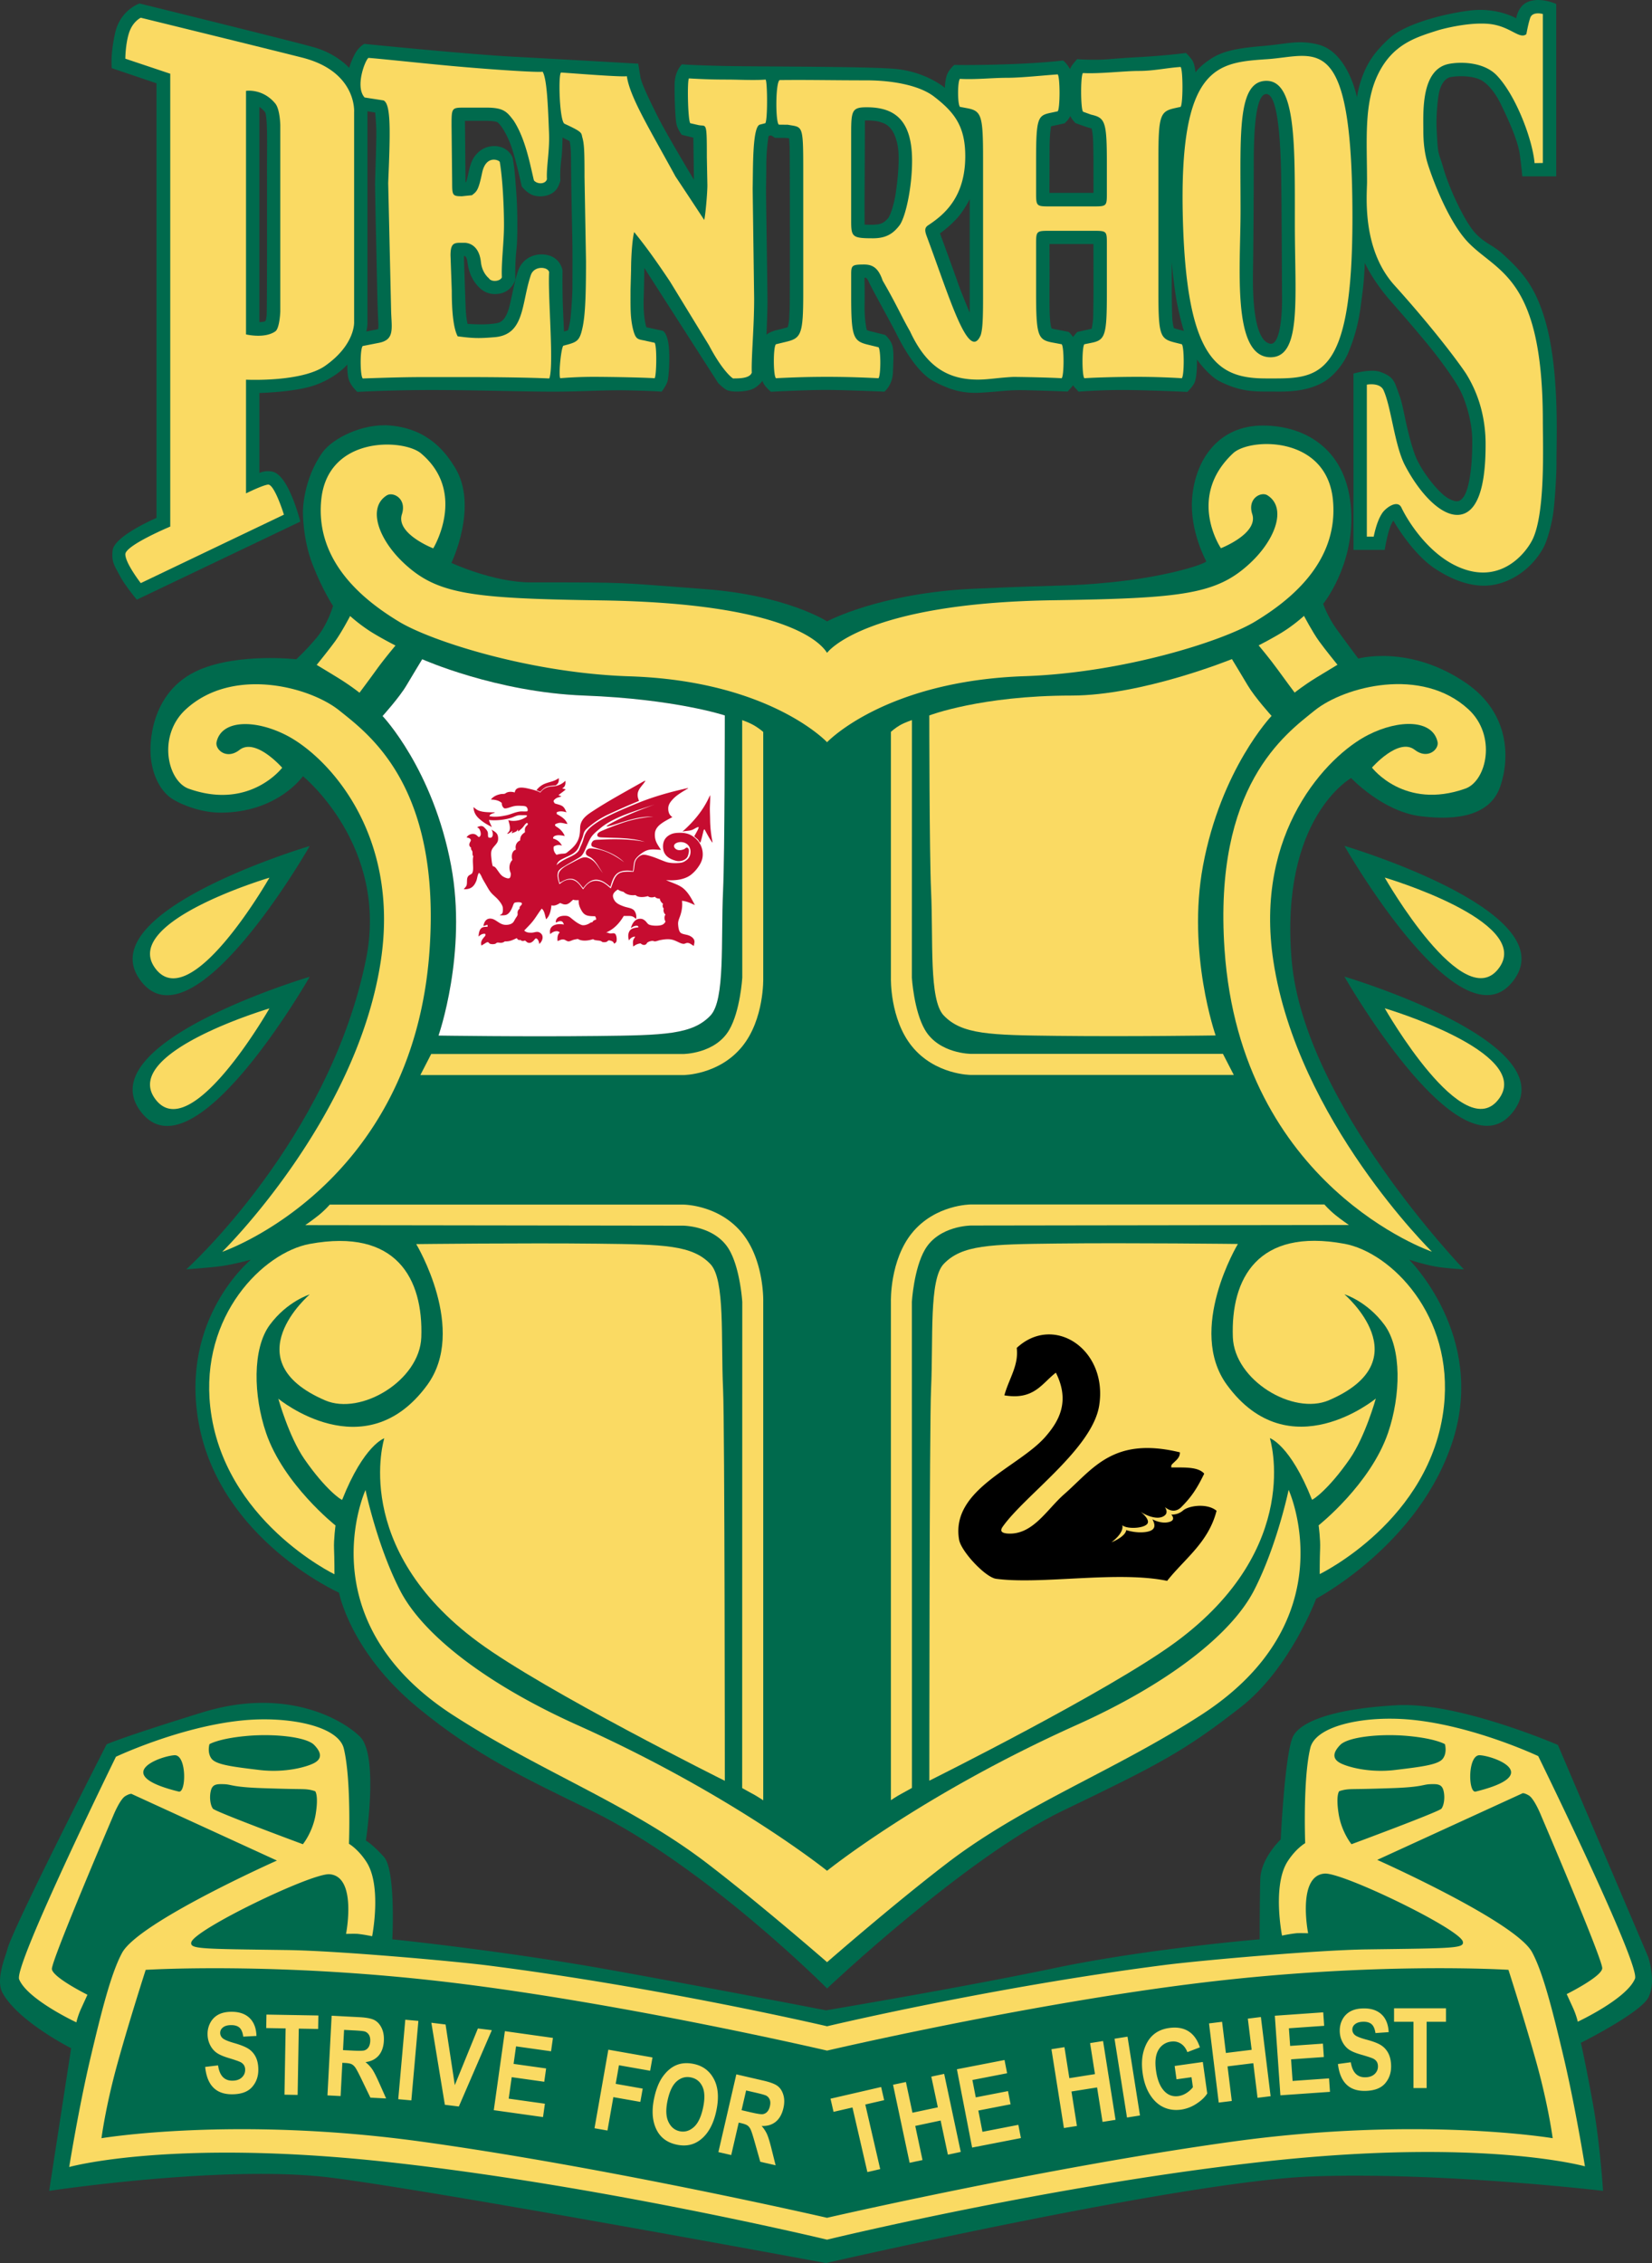
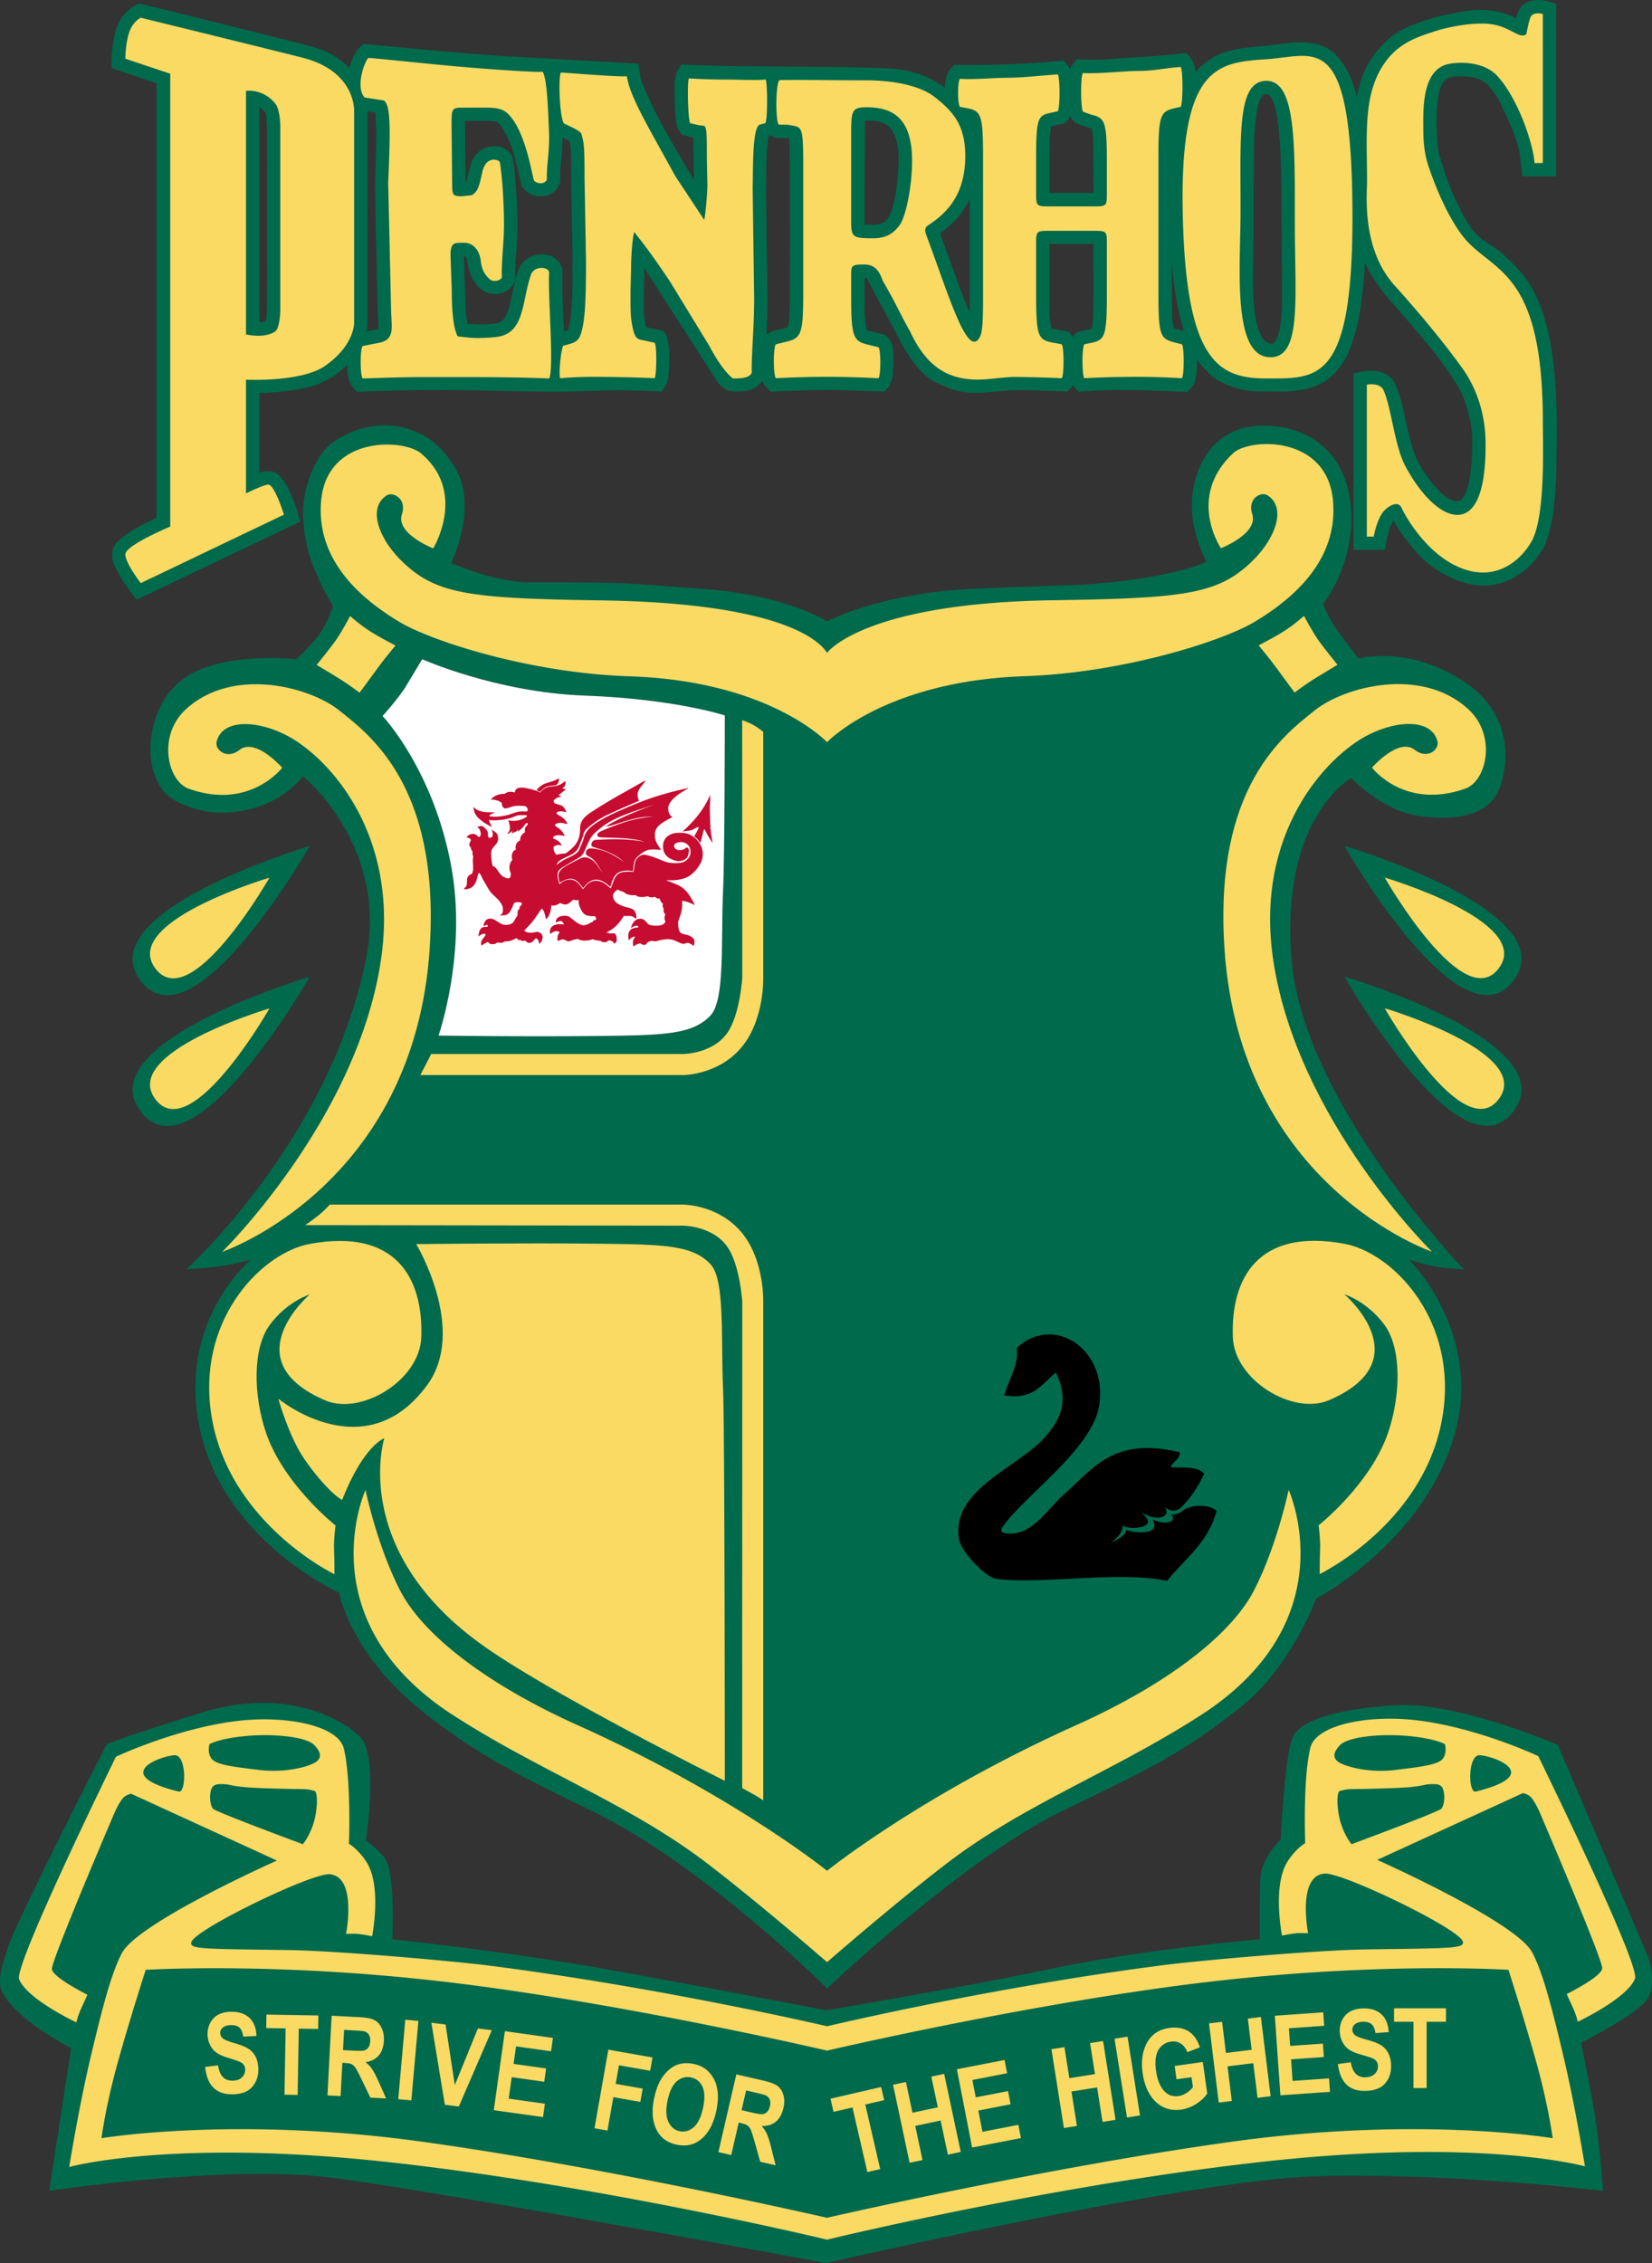
<svg xmlns="http://www.w3.org/2000/svg" viewBox="0 0 174.756 239.283">
  <rect x="0" y="0" width="174.756" height="239.283" fill="#333333" stroke="none" />
  <g fill="#006A4D">
    <path d="M174.363 206.94l-9.561-22.44s-10.488-4.54-16.978-4.2c-6.49.34-10.117 1.635-11.007 3.235-.892 1.602-1.336 10.955-1.336 10.955s-2.101 1.983-2.164 4.198c-.064 2.217-.064 6.365-.064 6.365s-11.812.974-21.75 3.052c-9.936 2.079-24.125 4.455-24.125 4.455s-11.41-2.217-22.78-4.264c-11.367-2.046-23.096-3.243-23.096-3.243s.382-7.319-.891-8.718c-1.273-1.4-1.908-1.72-1.908-1.72s1.4-9.034-.637-11.006c-2.036-1.971-8.017-5.218-16.67-2.546-8.654 2.673-10.117 3.373-10.117 3.373S1.216 204.103.762 206.163c-.112.509-1.254 3.116-.514 4.512 1.605 3.028 7.277 5.892 7.277 5.892l-2.323 15.081s18.559-2.8 29.768-1.4c11.208 1.4 52.408 9.035 52.408 9.035s37.773-8.675 51.475-9.162c13.7-.488 30.723 1.527 30.723 1.527s-.31-5.005-1.073-9.225c-.763-4.22-1.271-6.427-1.271-6.427s6.246-3.127 7.131-4.777c.884-1.65 0-4.279 0-4.279zM16.556 8.807V54.76s-4.453 1.9-4.637 3.42c-.151 1.25.207 1.65.786 2.75.511.97 1.768 2.476 1.768 2.476l17.292-8.253S30.6 50.41 28.922 49.9c-.772-.236-1.484.107-1.484.107v-8.454s3.357-.08 5.441-.69c2.554-.749 3.864-2.32 3.864-2.32s-.04 1.119.197 1.716c.249.628.864 1.178.864 1.178s4.012-.222 8.724-.196c4.714.026 8.856.17 12.026.17s5.332-.196 8.096-.13c2.764.065 3.34.13 3.34.13s.44-.55.614-1.074c.173-.524.28-2.82.111-3.97-.174-1.191-.594-1.388-.594-1.388l-1.742-.377s-.354-.972-.288-3.016c.065-2.044.065-3.261.065-3.261l7.821 12.183s.613.622.974.76c.585.222 1.921.156 2.59-.106.668-.262 1.117-.898 1.117-.898s.052.242.294.546c.272.345.597.611.597.611s4.004-.206 5.995-.193c1.991.013 6.013.183 6.013.183s.863-.684.904-2.06c.037-1.284.145-2.472-.17-3.088-.315-.616-.669-.852-.669-.852s-1.088-.279-1.384-.346c-.311-.07-.542-.164-.542-.164s-.261-.983-.235-2.62c.025-1.638-.013-2.895-.013-2.895s.197-.197.471.445c.275.642 2.267 4.179 3.001 5.646.733 1.467 2.214 3.995 3.89 4.86 1.676.865 2.977 1.297 4.992 1.18 2.013-.119 2.764-.276 4.244-.263 1.48.013 4.898.144 4.898.144s.115-.124.297-.333c.184-.209.277-.33.277-.33s.093.16.264.33c.17.17.302.346.302.346s2.607-.21 5.41-.17c2.804.04 6.105.196 6.105.196s.619-.584.786-1.034c.286-.776.235-2.385.235-2.385s1.215 1.705 2.402 2.303c2.246 1.132 3.715 1.081 5.525 1.081 1.231 0 3.496.115 5.434-.986.981-.557 2.107-1.808 2.675-3.193 1.088-2.647 1.235-4.487 1.45-6.098.243-1.82.266-3.337.266-3.337s.759 1.781 2.764 4.073c2.003 2.293 4.178 4.782 5.554 6.695.613.851 1.427 1.975 1.904 2.98.475 1.004 1.136 3.087 1.148 4.958.025 3.786-.538 5.49-.879 5.987-.403.588-.753.687-1.595.248-1.076-.559-2.936-2.947-3.552-4.545-.328-.85-.676-2.141-.957-3.396-.247-1.105-.427-2.182-.694-2.905-.569-1.546-.554-2.014-2.043-2.555-.998-.362-2.843.17-2.843.17V58.14h3.302s.13-.878.392-1.834c.263-.956.524-1.258.524-1.258s1.959 3.476 4.428 5.09c2.253 1.472 4.467 2.097 6.458 1.643 2.305-.524 4.102-2.187 5.03-3.956.35-.665.765-2.15.959-3.321.192-1.172.394-4.402.378-5.639-.026-1.992.4-9.897-1.297-15.327-.99-3.169-2.194-4.708-4.428-6.72-1.043-.94-2.02-1.16-3.008-2.337-.988-1.179-2.54-4.316-3.254-6.78-.53-1.83-.545-1.068-.691-4.091-.063-1.286.1-3.004.233-3.691.236-1.224.785-1.598 1.06-1.716.276-.118 2.065-.332 3.276.202.706.312 1.559 1.239 2.214 2.588.654 1.35 1.795 3.732 2.017 5.347a46.21 46.21 0 0 1 .262 2.304h3.59V.422s-1.715-.803-3.063-.193c-1.003.454-1.17 1.712-1.17 1.712s-2-1.196-4.957-.82c-3.07.389-6.816 1.494-8.338 2.825-.578.505-1.538 1.44-2.173 2.474-1.127 1.833-1.378 3.866-1.378 3.866s-.932-4.804-4.125-5.58c-2.108-.513-3.132-.066-5.948.17-2.817.236-4.232.576-5.45 1.388-1.218.812-1.559 1.402-1.559 1.402s-.052-.93-.406-1.389c-.353-.458-.602-.675-.602-.675s-2.07.283-5.004.44c-2.935.157-3.249.275-4.625.275-1.375 0-1.885-.066-1.885-.066s-.125.142-.374.443c-.25.301-.382.604-.382.604s-.139-.254-.335-.502c-.197-.25-.39-.4-.39-.4s-2.03.262-5.673.392c-3.641.131-5.842.079-5.842.079s-.627.526-.81 1.163c-.184.637-.18 1.26-.18 1.26s-1.882-1.616-5.01-1.979c-2.643-.307-14.946-.248-18.588-.34-3.642-.091-4.218-.17-4.218-.17s-.747.682-.773 2.07c-.026 1.389.066 3.564.183 4.192.118.629.577 1.192.577 1.192l1.218.302.065 4.454s-2.921-4.847-3.877-6.773c-.956-1.926-1.677-3.42-1.795-4.14l-.222-1.362s-8.161-.472-13.126-.734S38.535 4.64 38.535 4.64s-.6.314-1.006 1.087c-.406.773-.59 1.455-.59 1.455s-1.283-1.494-3.746-2.188C30.73 4.299 14.762.37 14.762.37s-2.03.668-2.58 3.104c-.538 2.378-.354 3.733-.354 3.733l4.728 1.6zm115.991 19.999c.037-2.371.081-7.801.081-11.58 0-3.78.25-7.25 1.318-7.282 1.559-.047 1.573 7.92 1.604 10.332.035 2.747.054 8.753.071 11.231.018 2.479-.345 4.997-1.247 4.837-1.13-.2-1.906-2.36-1.827-7.538zm-8.593 1.271c.003-.369 0-2.344 0-2.344s.242 2.735.587 4.462c.346 1.73.697 2.795.697 2.795s-.296-.075-.552-.142c-.257-.067-.506-.156-.506-.156s-.155-.454-.18-1.224a96.372 96.372 0 0 1-.046-3.39zm-8.313 3.505c-.014.418-.158 1.181-.158 1.181l-1.512.334s-.153.149-.219.234c-.124.158-.232.3-.232.3s-.125-.15-.222-.276c-.098-.125-.252-.262-.252-.262s-1.164-.23-1.436-.277c-.147-.024-.366-.093-.366-.093s-.186-.294-.217-2.036c-.018-1.13 0-3.31 0-3.31l-.007-3.575h4.648s.009 3.95.009 4.697c0 .747-.023 2.666-.036 3.083zm-4.617-16.152c0-.548-.002-2.12.025-2.669.054-1.056.144-1.41.144-1.41l1.437-.314s.004-.028.193-.201c.19-.172.398-.572.398-.572s.113.252.23.385c.14.162.27.331.305.357.036.026.502.181.852.311s.87.267.87.267.129.495.158 1.314c.025.704.035 2.032.035 2.032l.003 3.465h-4.661s.01-1.87.01-2.965zm-9.868 5.742c.782-.824 1.423-2.11 1.423-2.11v11.994s-.976-2.315-1.294-3.274c-.184-.56-1.85-5.111-1.85-5.111s.805-.534 1.721-1.5zm-9.697-2.514c.009-1.065.037-7.916.037-7.916s.425-.019.761.015c.386.038.593.034 1.188.263.9.346 1.303 1.317 1.507 2.335.285 1.425-.049 4.116-.205 5.126-.157 1.01-.522 2.29-.83 2.624-.21.227-.465.504-.96.601-.561.11-1.494.042-1.494.042s-.012-2.026-.004-3.09zm-10.396-3.19c0-1.723.238-3.081.238-3.081s.219-.084.286-.056c.148.061.377.242.377.242s.613.014.978.01c.363-.005.534.053.534.053s.025.23.055.871c.03.642.028 10.485.028 11.676 0 .848-.009 4.333-.013 4.893-.004.56-.038 1.153-.045 1.351-.028.793-.177 1.169-.177 1.169s-.366.123-1.132.301c-.767.178-1.11.486-1.11.486s.096-2.212.104-3.307c.007-1.096-.141-10.219-.148-11.503-.008-1.284.025-1.64.025-3.104zM49.43 27.593c.096.613.22 1.752 1.236 2.777.88.887 1.85.724 2.082.693 1.415-.187 1.77-1.499 1.77-1.499s-.072-1.507.129-3.326c.069-.623.086-1.9.076-3.129a45.855 45.855 0 0 0-.105-2.724c-.071-.98-.177-2.363-.233-2.72l-.148-.965s-.394-1.18-1.83-1.248c-1.385-.064-2.064.899-2.256 1.166-.194.267-.429.831-.588 1.63-.159.797-.271 1.027-.271 1.027l-.047.004-.06-6.504h2.343s.926.02 1.105.161c.285.224.828.922 1.375 2.33.493 1.264 1.18 4.44 1.18 4.44s.583.792 1.361.983c.846.208 1.993-.026 2.452-.886.203-.381.283-.72.283-.72s-.063-.602.034-1.652c.097-1.05.1-.642.146-1.597.047-.953.04-1.294.04-1.294l.738.373s.145.332.158 1.612c.01 1.078.02 2.156.035 3.18.015 1.025.074 3.88.115 6.029.021 1.115.004 3.837.004 4.569 0 1.158-.18 3.243-.226 3.526-.129.783-.246 1.095-.246 1.095l-.417.13s-.1-1.929-.139-3.219a91.77 91.77 0 0 1-.019-3.206c.004-.11-.239-1.388-1.644-1.67-1.226-.247-2.452.295-2.962 1.44-.325.728-.684 2.572-.826 3.192-.142.62-.379 2.101-1.216 2.49-.311.145-1.283.215-1.88.22-.596.004-1.516-.054-1.516-.054s-.145-.5-.196-1.558c-.051-1.058-.193-5.612-.193-5.612s.258-.096.356.516zm-10.556 6.479V11.767l.814.132s.08.78.116 1.72c.039.994-.115 4.967-.124 5.768-.006.52.078 4.848.089 5.117.011.27.147 7.085.178 7.884.054 1.381.054 1.45.074 1.715.03.387-.02.7-.02.7l-1.253.25s.126-.429.126-.982zM27.438 11.303s.242.142.576.518c.334.375.222 4.198.23 6.195.007 2.164.016 15.074-.041 15.385-.036.192-.065.552-.185.586-.235.068-.58.075-.58.075v-22.76zm5.325 78.15S9.73 96.266 14.746 103.506c5.49 7.926 18.017-14.053 18.017-14.053zM14.746 117.33c5.49 7.925 18.017-14.053 18.017-14.053s-23.033 6.812-18.017 14.052zM142.22 89.438s12.526 21.979 18.015 14.054c5.016-7.241-18.015-14.054-18.015-14.054zm18.015 27.876c5.016-7.24-18.015-14.052-18.015-14.052s12.526 21.978 18.015 14.052z" />
    <path d="M155.147 72.261c-5.992-4.152-11.461-2.628-11.461-2.628s-1.337-1.781-2.302-3.117c-.965-1.336-1.41-2.673-1.41-2.673s3.288-4.029 2.957-9.858c-.36-6.354-4.715-8.99-9.35-8.99-4.636 0-7.151 3.54-7.474 7.714-.268 3.451 1.503 6.652 1.503 6.652-.39.385-4.473 1.662-10.189 2.218-4.465.435-4.142.215-14.361.668-9.957.441-15.569 3.452-15.569 3.452s-4.295-2.774-12.96-3.414c-9.54-.706-7.524-.706-18.4-.706-3.936 0-8.38-2.06-8.38-2.06s2.906-6.008.367-10.106c-.948-1.531-2.754-4.054-6.809-4.418-2.989-.27-6.14 1.388-7.176 2.815-2.087 2.875-2.087 6.253-2.087 6.253s-.05 2.876 1.019 5.623c1.068 2.747 2.167 4.38 2.167 4.38s-.55 1.93-1.722 3.34c-1.173 1.41-2.175 2.302-2.175 2.302s-5.935-.679-10.163 1.076c-5.626 2.336-5.247 8.655-5.247 8.655s-.084 3 1.907 4.745c.717.628 3.128 1.742 5.486 1.742 6.05 0 8.728-3.855 8.728-3.855s9.106 7.382 6.67 19.37c-3.89 19.156-19.012 32.775-19.012 32.775s2.712-.198 3.8-.358c1.372-.199 3.035-.668 3.035-.668s-7.527 6.147-5.524 17.245c2.227 12.337 14.847 17.964 14.847 17.964s1.164 6.239 8.314 12.137c6.164 5.085 11.544 7.572 18.384 10.913 12.13 5.923 24.931 18.796 24.931 18.796s14.623-13.83 24.867-18.759c10.246-4.928 12.917-6.318 18.856-10.95 5.284-4.121 8.018-11.506 8.018-11.506s10.986-5.753 14.474-16.776c3.496-11.044-4.639-19.064-4.639-19.064s1.465.489 2.71.714c1.244.225 3.079.312 3.079.312s-16.961-17.594-18.223-32.737c-1.252-15.023 6.298-19.212 6.298-19.212s3.315 3.527 7.323 4.032c4.01.505 7.416-.112 8.455-3.155 1.04-3.044.937-7.765-3.562-10.883zM76.49 94.174c-.245 5.3.235 11.558-1.337 13.207-1.921 2.016-4.884 2.078-11.936 2.16-7.794.09-16.83-.045-16.83-.045s3.055-8.717 1.337-17.943C45.818 81.32 40.47 75.71 40.47 75.71s1.784-1.975 2.526-3.237c.484-.823 1.668-2.77 1.668-2.77s7.82 3.493 17.127 3.84c9.64.36 14.881 2.103 14.881 2.103s-.003 14.665-.182 18.528z" />
  </g>
  <g fill="#FADA63">
    <path d="M162.719 185.679s-6.706-3.168-13.318-3.835c-4.9-.495-10.208.565-10.789 2.968-.801 3.317-.544 10.072-.544 10.072s-.965.545-1.856 1.926c-1.645 2.55-.594 7.848-.594 7.848s.797-.172 1.51-.248c.277-.03 1.25 0 1.25 0s-1.2-6.087 1.744-6.308c1.893-.145 14.335 5.866 14.624 7.199.154.715-.96.692-10.12.816-5.47.074-17.806 1.189-21.304 1.633-18.46 2.353-35.83 6.496-35.83 6.496s-17.371-4.073-35.833-6.425c-3.496-.447-15.833-1.56-21.301-1.635-9.161-.124-10.276-.1-10.122-.815.289-1.332 12.731-7.344 14.624-7.2 2.945.222 1.745 6.308 1.745 6.308s.972-.029 1.25 0c.712.077 1.51.248 1.51.248s1.051-5.296-.595-7.848c-.89-1.381-1.856-1.926-1.856-1.926s.257-6.756-.544-10.071c-.581-2.403-5.889-3.463-10.789-2.969-6.611.669-13.317 3.835-13.317 3.835S1.431 207.821 2.025 209.28c.868 2.133 6.053 4.552 6.053 4.552s.148-.68.505-1.459l.667-1.46s-3.686-1.83-3.76-2.72c-.073-.87 6.457-16.134 6.457-16.134s.718-1.807 1.32-2.157c.6-.348.712-.195.712-.195l15.314 7.017s-14.621 6.508-16.38 9.76c-1.138 2.104-2.14 6.013-3.366 11.21-1.224 5.195-2.227 11.432-2.227 11.432s10.69-3.009 33.405-.558c22.715 2.45 46.766 8.24 46.766 8.24s24.052-5.86 46.767-8.31c22.714-2.448 33.404.557 33.404.557s-1.003-6.235-2.226-11.431c-1.226-5.196-2.228-9.107-3.366-11.21-1.76-3.25-16.38-9.762-16.38-9.762l15.312-7.014s.112-.154.714.195c.602.35 1.318 2.156 1.318 2.156s6.533 15.265 6.458 16.134c-.073.889-3.76 2.72-3.76 2.72l.668 1.46c.357.78.504 1.46.504 1.46s5.186-2.42 6.052-4.553c.595-1.46-10.237-23.531-10.237-23.531zM18.9 189.429c-7.253-1.782-2-3.743-.445-3.841 1.309-.083 1.259 4.04.445 3.842zm3.257-5.01s.947-.59 3.87-.863c2.923-.275 6.375.084 7.21.947.835.861.78 1.474.028 1.892-.752.418-3.087 1.086-5.846.751-2.76-.333-4.55-.548-5.039-1.192-.489-.644-.223-1.535-.223-1.535zm.363 6.815c-.251-.33-.39-1.137-.224-1.86.167-.724.605-.753 1.42-.724.816.029.808.307 4.037.418 3.229.11 3.702.083 4.426.11.723.028 1.169.223 1.169.223s.362.418.055 2.367c-.306 1.948-1.363 3.228-1.363 3.228s-9.27-3.43-9.52-3.762zm140.065 27.051c1.246 4.528 1.663 7.796 1.663 7.796s-14.104-2.376-33.925.37c-19.819 2.746-42.832 8.045-42.832 8.045v.002s-23.012-5.299-42.832-8.045c-19.82-2.747-33.924-.371-33.924-.371s.416-3.267 1.663-7.795c1.247-4.528 3.014-10.006 3.014-10.006s13.821-.877 32.261 1.335c18.44 2.213 39.818 7.203 39.818 7.203s21.38-4.992 39.819-7.204c18.44-2.213 32.26-1.337 32.26-1.337s1.767 5.48 3.015 10.007zm-10.099-27.05c-.249.33-9.52 3.761-9.52 3.761s-1.057-1.28-1.362-3.228c-.307-1.949.055-2.367.055-2.367s.445-.195 1.17-.223c.723-.027 1.196 0 4.425-.11 3.23-.111 3.222-.39 4.037-.418.814-.029 1.253 0 1.42.724.166.723.027 1.53-.225 1.86zm.141-5.28c-.49.643-2.28.858-5.039 1.191-2.76.335-5.094-.333-5.846-.75-.75-.419-.807-1.032.028-1.893.836-.863 4.288-1.222 7.21-.947 2.921.273 3.87.863 3.87.863s.265.89-.223 1.535zm3.48 3.475c-.814.199-.864-3.925.444-3.842 1.557.098 6.81 2.06-.443 3.842zM40.575 10.62c.802.388.713 3.34.49 8.729l.308 13.51c.048 1.856.406 3.044-1.26 3.385l-1.74.341c-.295.244-.295 3.142 0 3.433 2.777-.097 4.591-.146 6.368-.146h4.812c3.036 0 6.59.05 8.552.146.518-1.314-.164-8.717-.017-11.25-.147-.584-1.568-.69-1.924.29-1.025 2.984-.62 6.324-3.83 6.592-1.604.134-2.227.134-3.92-.091-.444-.829-.623-2.568-.623-4.808l-.134-3.742c0-1.461.47-1.336 1.47-1.336 0 0 1.52-.094 1.746 2.037.124 1.17.837 1.704.837 1.704.259.439 1.195.35 1.38-.089-.073-1.558.224-3.672.224-5.522 0-1.851-.134-4.855-.446-6.68-.092-.218-1.47-.765-1.87 1.157-.4 1.92-.58 1.96-1.07 2.36l-1.062.11c-1 0-1.036-.097-1.036-1.46l-.063-6.01c0-1.803 0-1.9 1.221-1.9h2.49c1.814 0 2.156.451 2.86 1.377 1.247 1.915 1.732 4.61 2.14 6.316.37.438 1.23.41 1.379-.125-.073-1.28.294-2.967.222-4.855-.113-2.93-.222-5.757-.678-6.514-.48.097-5.312-.212-9.7-.612-3.05-.279-7.893-.8-8.73-.846-.37.292-1.425 3.073-.4 4.186l2.004.312zm21.036 3.944c.19.682.222 1.461.222 4.14l.157 8.915c0 3.946-.095 6.027-.444 7.343-.253 1.023-.572 1.206-1.426 1.45l-.539.146c-.253.39-.504 3.141-.314 3.433a43.855 43.855 0 0 1 3.546-.146c1.266 0 4.733.049 6.442.146.19-.292.253-3.357 0-3.747l-.886-.195c-.823-.195-1.08-.064-1.365-1.087-.349-1.316-.303-2.408-.303-4.356l.056-2.004c0-1.802.176-3.578.334-4.064.57.73 1.559 1.893 3.786 5.232l4.12 6.737c1.488 2.825 2.522 3.508 2.553 3.508.76 0 1.756-.024 1.977-.608-.063-1.608.251-4.676.251-7.842l-.157-11.642c.052-2.01-.053-6.555.771-6.75l.57-.146c.253-.39.222-4.32.032-4.613-1.234.098-2.9 0-4.071 0-1.298 0-2.337-.026-4.047-.124-.19.293-.113 4.347.14 4.737l.855.195c.855.195.903-.536.903 3.41l.056 2.95c0 .877-.208 3.188-.335 3.675a908.14 908.14 0 0 0-3.039-4.6c-2.849-5.212-4.828-8.407-5.144-10.6-.665.098-5.472-.291-6.96-.389-.317.146-.174 5.172.37 5.42 2.024.927 1.732.963 1.89 1.476zm25.876 25.281c1.777 0 3.48.049 5.442.146.259-.292.259-3.032 0-3.276l-1-.243c-1.665-.39-1.888-.73-1.888-5.212v-2.22c0-.975.074-1.072 1.37-1.072.926 0 1.518.39 1.962 1.705 1.48 2.547 1.98 3.772 2.888 5.35 1.629 3.507 3.775 5.115 7.18 5.115 1.133 0 2.047-.195 3.76-.286 1.545.017 3.643.062 5.11.14.261-.293.261-3.299 0-3.591l-1.043-.195c-1.47-.292-1.665-.73-1.665-5.26v-5.129c0-1.364.033-1.412 1.37-1.412h4.746c1.37 0 1.37.048 1.37 1.412v5.129c0 4.53-.162 5.017-1.664 5.309l-.718.146c-.262.292-.262 3.298 0 3.59 1.567-.097 3.951-.146 5.583-.146 1.501 0 3.1.049 4.732.146.261-.292.261-3.298 0-3.59l-.783-.195c-1.502-.39-1.697-.73-1.697-5.26V16.754c0-4.53.195-4.968 1.697-5.31l.652-.145c.261-.292.261-3.927 0-4.219-1.501.098-2.83.421-4.429.421-1.566 0-4.112.32-5.906.223-.262.292-.246 3.798.014 4.09l.855.308c1.502.341 1.664.73 1.664 5.26v2.98c0 1.412 0 1.461-1.37 1.461h-4.746c-1.337 0-1.37-.049-1.37-1.461v-3.45c0-4.53.195-4.704 1.6-4.996l.685-.146c.26-.292.26-3.612 0-3.904-1.437.097-3.875.36-5.344.36-1.566 0-3.4.209-4.998.11-.262.293-.262 2.67 0 2.963l.783.146c1.501.292 1.663.78 1.663 5.31v14.662c0 2.197-.04 3.365-.25 4.022-1.278 2.956-3.327-4.096-5.742-10.547-.185-.536-.185-.829.185-1.072 1.704-1.12 3.924-2.97 3.924-7.306 0-3.118-1.11-4.61-3.256-6.267-1.409-1.12-4.11-1.753-7.256-1.753-3.518 0-6.172-.065-9.123-.028-.444.243-.453 4.47-.083 4.714l.95.01c1.555.291 1.629-.116 1.629 4.755v13c0 4.482-.222 4.823-1.888 5.213l-1 .243c-.296.243-.296 3.298 0 3.59 1.925-.097 3.554-.146 5.405-.146zm2.554-25.84c0-2.339.124-2.662 1.642-2.662 2.887 0 4.8 1.274 4.8 5.658 0 2.874-.704 6.004-1.333 6.831-.704.926-1.48 1.364-2.813 1.364-2.185 0-2.296-.145-2.296-1.85v-9.341zM13.259 58.608c0 .943 1.633 3.047 1.633 3.047l15.144-7.239s-1.012-3.267-1.693-3.177c-.61.08-2.317.927-2.317.927v-12.02s5.875.29 8.374-1.467c3.23-2.272 3.06-4.66 3.06-4.66V11.862s.325-4.295-5.495-5.772c-3.633-.923-17.073-4.215-17.073-4.215s-.861.395-1.247 1.617c-.386 1.221-.386 2.714-.386 2.714l4.75 1.59v47.88s-4.75 1.988-4.75 2.93zM26.026 9.609s1.762-.286 3.099 1.344c.495.604.526 2.277.526 2.277v19.703s-.06 1.777-.526 2.104c-1.146.8-3.099.322-3.099.322V9.61zM16.35 102.28c3.703 5.343 12.151-9.478 12.151-9.478s-15.533 4.594-12.15 9.477zm0 13.822c3.703 5.344 12.151-9.477 12.151-9.477s-15.533 4.594-12.15 9.477z" />
    <path d="M19.643 75.015c-3.01 2.776-1.93 7.58.327 8.381 6.464 2.296 9.88-2.22 9.88-2.22s-2.81-3.213-4.516-1.883c-1.386 1.08-2.592-.056-2.425-.826.515-2.376 4.046-2.42 7.349-.742 4.326 2.196 12.092 10.31 10.021 23.902-2.56 16.814-16.774 30.735-16.774 30.735s20.226-6.869 21.94-31.96c1.183-17.295-6.409-22.753-9.545-25.275-3.137-2.523-11.306-4.677-16.257-.112zm16.093-3.355c1.376.846 2.292 1.586 2.292 1.586s1.004-1.336 1.806-2.45c.802-1.113 2.004-2.543 2.004-2.543s-1.402-.705-2.583-1.44a17.62 17.62 0 0 1-2.217-1.678s-.89 1.705-1.59 2.672c-.66.911-1.948 2.495-1.948 2.495s1.173.704 2.236 1.358zm10.093-13.68s3.618-5.902-1.294-10.044c-1.83-1.543-9.887-1.908-10.555 4.931-.654 6.703 4.79 10.783 8.232 12.867 3.444 2.084 13.975 5.443 24.377 5.776 14.857.478 20.902 6.968 20.902 6.968s6.081-6.476 20.902-6.982c10.402-.356 20.933-3.693 24.377-5.777 3.443-2.084 8.887-6.163 8.232-12.867-.668-6.84-8.805-6.565-10.555-4.93-4.964 4.638-1.293 10.043-1.293 10.043s3.98-1.541 3.315-3.6c-.541-1.67.937-2.416 1.605-1.995 2.057 1.296.89 4.629-1.816 7.16-3.544 3.312-7.127 3.733-20.874 3.937-20.135.298-23.893 5.562-23.893 5.562-.54-.827-3.758-5.25-23.892-5.547-13.747-.204-17.33-.625-20.874-3.938-2.706-2.53-3.873-5.863-1.816-7.16.667-.42 2.145.325 1.605 1.996-.665 2.059 3.315 3.6 3.315 3.6z" />
    <path d="M80.739 103.434v-26.04s-.406-.379-1.068-.75c-.482-.27-1.16-.503-1.16-.503l.01 27.238s-.21 3.513-1.385 5.523c-1.486 2.543-4.888 2.543-4.888 2.543H45.613l-1.146 2.227h27.817s3.774 0 6.228-3.023c2.35-2.893 2.227-7.215 2.227-7.215zm-40.088 48.642s-3.642 11.544 9.947 21.556c7.052 5.196 26.076 14.66 26.076 14.66s-.005-37.564-.184-41.427c-.245-5.3.235-11.557-1.337-13.206-1.921-2.016-4.884-2.079-11.936-2.16-7.794-.09-19.186.045-19.186.045s5.453 9.056 1.148 14.92c-6.599 8.987-15.737 1.425-15.737 1.425s1.113 4.007 2.747 6.37c2.278 3.295 3.975 4.402 4.008 4.319 2.301-5.805 4.454-6.502 4.454-6.502z" />
    <path d="M79.667 189.697c.41.218 1.072.661 1.072.661v-52.753s.122-4.322-2.227-7.214c-2.454-3.023-6.228-3.023-6.228-3.023H34.882s-.46.545-1.172 1.124a27.53 27.53 0 0 1-1.418 1.047l39.956.056s3.402 0 4.888 2.542c1.174 2.011 1.385 5.523 1.385 5.523l-.01 51.399s.614.348 1.156.638z" />
    <path d="M28.143 151.496c-1.337-3.918-1.459-8.896.39-11.402 1.847-2.505 4.23-3.227 4.23-3.227s-8.183 6.98 1.637 11.201c3.784 1.624 10.002-2.105 10.167-6.67.222-6.18-2.618-11.566-11.804-9.873-4.905.906-11.595 7.564-10.522 17.222 1.336 12.024 13.139 17.705 13.139 17.705s0-1.67-.044-2.673c-.045-1.003.156-2.484.156-2.484s-5.489-4.342-7.35-9.799zm118.339-58.708s8.448 14.82 12.15 9.476c3.383-4.883-12.15-9.476-12.15-9.476zm12.15 23.299c3.383-4.882-12.15-9.477-12.15-9.477s8.448 14.823 12.15 9.477z" />
    <path d="M149.649 79.278c-1.707-1.33-4.516 1.884-4.516 1.884s3.416 4.516 9.88 2.22c2.257-.802 3.337-5.606.327-8.382-4.952-4.565-13.12-2.41-16.257.112-3.137 2.523-10.728 7.98-9.547 25.276 1.715 25.09 21.942 31.96 21.942 31.96s-14.214-13.922-16.776-30.735c-2.07-13.592 5.698-21.706 10.023-23.903 3.302-1.678 6.834-1.634 7.348.742.166.77-1.04 1.905-2.424.826zM137.944 65.12s-1.037.943-2.216 1.678c-1.181.735-2.583 1.44-2.583 1.44s1.202 1.43 2.004 2.544c.801 1.113 1.806 2.45 1.806 2.45s.915-.74 2.29-1.587c1.064-.653 2.238-1.358 2.238-1.358s-1.289-1.583-1.948-2.495c-.7-.967-1.59-2.672-1.59-2.672z" />
-     <path d="M134.512 75.695s-1.784-1.975-2.527-3.237c-.483-.822-1.667-2.77-1.667-2.77s-9.464 3.856-16.975 3.856c-9.574 0-15.038 2.102-15.038 2.102s.009 14.65.187 18.514c.245 5.3-.235 11.557 1.336 13.206 1.922 2.016 4.885 2.078 11.937 2.16 7.795.09 16.83-.045 16.83-.045s-3.055-8.717-1.337-17.942c1.905-10.233 7.254-15.844 7.254-15.844z" />
-     <path d="M95.188 76.688c-.48.274-.944.69-.944.69v26.041s-.123 4.322 2.226 7.215c2.455 3.023 6.228 3.023 6.228 3.023h27.818l-1.147-2.227h-26.635s-3.402 0-4.888-2.542c-1.173-2.011-1.385-5.523-1.385-5.523l.009-27.224s-.703.218-1.282.547zm47.606 77.555c1.634-2.36 2.746-6.37 2.746-6.37s-9.138 7.563-15.736-1.424c-4.306-5.864 1.147-14.92 1.147-14.92s-11.391-.135-19.186-.045c-7.052.081-10.015.144-11.937 2.16-1.571 1.649-1.09 7.906-1.336 13.207-.178 3.863-.184 41.427-.184 41.427s19.024-9.464 26.077-14.66c13.588-10.013 9.946-21.558 9.946-21.558s2.153.698 4.454 6.504c.033.083 1.73-1.026 4.01-4.32z" />
-     <path d="M102.734 129.58l39.957-.057s-.843-.579-1.418-1.046c-.712-.579-1.172-1.124-1.172-1.124h-37.403s-3.773 0-6.228 3.023c-2.349 2.893-2.226 7.215-2.226 7.215v52.75s.661-.44 1.072-.658c.542-.291 1.154-.64 1.154-.64l-.009-51.398s.212-3.512 1.385-5.522c1.486-2.543 4.888-2.543 4.888-2.543z" />
    <path d="M139.603 166.435s11.803-5.678 13.138-17.705c1.074-9.655-5.617-16.315-10.521-17.22-9.188-1.693-12.027 3.693-11.804 9.873.164 4.565 6.382 8.296 10.166 6.67 9.821-4.22 1.638-11.2 1.638-11.2s2.382.721 4.23 3.227c1.849 2.505 1.726 7.482.39 11.402-1.86 5.456-7.35 9.798-7.35 9.798s.202 1.483.157 2.483c-.044 1.003-.044 2.672-.044 2.672z" />
    <path d="M47.962 181.372c9.243 5.957 18.694 9.412 26.835 15.643 5.746 4.4 12.694 10.454 12.694 10.454s6.949-6.07 12.694-10.467c8.141-6.234 17.593-9.688 26.835-15.646 15.595-10.05 9.297-23.828 9.297-23.828s-1.225 5.902-3.663 10.634c-2.438 4.731-9.243 9.952-18.773 14.23-16.424 7.372-26.39 15.413-26.39 15.413s-9.966-8.027-26.39-15.397c-9.531-4.28-16.334-9.499-18.772-14.231-2.44-4.733-3.664-10.634-3.664-10.634s-6.298 13.775 9.297 23.83zM147.508 30.16c4.731 5.252 7.286 8.87 7.629 9.431a13.436 13.436 0 0 1 1.518 3.524c.331 1.237.498 2.514.498 3.833 0 2.225-.15 7.06-2.673 7.468-1.87.302-4.208-2.076-5.847-5.194-1.113-2.12-1.45-6.135-2.275-7.96-.388-.859-1.768-.591-1.768-.591v16.071h.726c.234-1.126.54-1.963.92-2.514.377-.548 1.6-1.433 2.014-.555.65 1.373 2.635 4.54 5.53 6.034 4.847 2.503 7.729-1.325 8.388-2.768 1.32-2.882 1.04-9.982 1.04-12.387 0-15.299-4.784-15.7-7.89-18.915-2.218-2.308-3.961-7.206-4.34-8.497-.274-.962-.411-2.06-.411-3.297 0-1.95-.275-6.49 2.694-7.084 1.24-.248 3.71-.223 5.085 1.224 2.072 2.184 3.793 6.883 3.986 9.264l.876-.014V1.48s-1.093-.313-1.336.415c-.185.557-.297 1.151-.409 1.721-.749.588-1.71-.877-3.97-1.09-2.092-.196-4.821.5-5.464.705-2.25.719-4.676 1.434-6.228 4.566-1.553 3.132-1.19 7-1.19 11.451 0 1.291-.598 7.033 2.897 10.912zm-13.583 9.855c5.445 0 9.143.471 9.143-17 0-19.969-3.772-17.127-8.98-16.761-5.282.371-9.442.513-8.952 17.151.432 14.661 3.698 16.61 8.789 16.61zm.052-31.466c3.14 0 2.997 6.77 2.997 15.1 0 7.89.75 14.125-2.568 14.125-4.129 0-3.174-9.547-3.174-15.489 0-8.135-.372-13.736 2.745-13.736zM28.162 214.436l2.053.036-.122 7.007 1.392.025.122-7.008 2.048.035.025-1.426-5.494-.096zm11.204 4.342a3.477 3.477 0 0 0-.704-.741c.588-.073 1.05-.304 1.387-.687.337-.388.523-.91.558-1.567.027-.522-.053-.975-.24-1.36-.187-.384-.438-.66-.752-.827-.314-.17-.846-.273-1.597-.312l-2.936-.154-.442 8.424 1.39.072.185-3.517.288.016c.321.018.553.06.695.132.143.071.275.192.396.366.122.174.347.6.676 1.283l.912 1.886 1.664.087-.753-1.688c-.302-.675-.544-1.146-.727-1.413zm-2.046-1.959l-1.034-.052.112-2.14 1.092.058c.624.032 1 .073 1.128.123.181.07.32.19.42.359.098.167.14.386.127.654-.015.28-.08.502-.197.664a.773.773 0 0 1-.437.315c-.175.046-.58.052-1.21.02zm14.915 6.298l5.208.73.199-1.412-3.83-.537.32-2.27 3.441.485.198-1.408-3.442-.482.26-1.853 3.704.52.199-1.413-5.083-.714zm-4.123-2.649l-.978-6.41-1.503-.185 1.429 8.674 1.478.182 3.49-8.07-1.474-.18zm-5.984 1.49l.745-8.403 1.386.123-.745 8.403zm40.147-1.383c-.28-.22-.786-.416-1.518-.583l-2.865-.662-1.897 8.22 1.357.312.792-3.431.28.064c.313.074.535.157.663.251a1.1 1.1 0 0 1 .325.429c.09.192.237.652.443 1.382l.57 2.016 1.625.373-.449-1.79c-.18-.72-.337-1.226-.47-1.518a3.528 3.528 0 0 0-.565-.854c.591.03 1.087-.116 1.486-.436.399-.323.672-.804.82-1.448.118-.507.118-.967 0-1.378-.118-.412-.316-.727-.597-.947zm-.83 2.114c-.063.272-.166.48-.308.62a.77.77 0 0 1-.485.234c-.181.016-.58-.049-1.196-.19l-1.01-.235.482-2.084 1.065.244c.61.142.972.247 1.09.319a.81.81 0 0 1 .35.425c.069.184.072.406.012.667zm-8.047-4.457c-.668-.143-1.27-.107-1.805.104-.535.212-1.016.604-1.442 1.18-.425.574-.743 1.352-.952 2.335-.288 1.354-.192 2.488.288 3.403.423.8 1.124 1.303 2.103 1.51.972.208 1.814.028 2.527-.537.81-.64 1.362-1.65 1.656-3.032.29-1.365.21-2.484-.244-3.35-.453-.87-1.163-1.408-2.13-1.613zm.975 4.63c-.208.977-.538 1.661-.991 2.057-.454.396-.949.538-1.486.423-.534-.114-.931-.447-1.19-.998-.26-.551-.29-1.301-.088-2.25.206-.968.532-1.647.98-2.034.448-.387.95-.521 1.506-.403s.958.443 1.204.974c.247.532.268 1.274.065 2.231zm-11.483 2.165l1.37.242.623-3.53 2.856.503.248-1.405-2.856-.504.346-1.966 3.299.582.247-1.406-4.67-.822zm41.039.378l-.437-2.247 3.412-.664-.272-1.394-3.411.663-.357-1.837 3.672-.713-.273-1.4-5.038.979 1.61 8.28 5.162-1.005-.272-1.399zm-5.411-5.835l.69 3.247-2.685.57-.69-3.247-1.363.289 1.754 8.252 1.363-.291-.768-3.608 2.685-.57.767 3.607 1.362-.289-1.754-8.25zm-5.308 1.098l-5.354 1.236.32 1.39 2.002-.462 1.577 6.83 1.356-.315-1.576-6.829 1.996-.46zm-66.847-3.988c-.313-.222-.82-.435-1.522-.64-.663-.188-1.088-.36-1.272-.517a.733.733 0 0 1-.277-.58c0-.232.102-.427.305-.585.203-.157.493-.235.869-.235s.666.09.87.27c.202.181.335.498.396.95l1.398-.075c-.027-.822-.269-1.45-.725-1.893-.456-.441-1.091-.661-1.904-.661-.541 0-.996.095-1.364.281a2.054 2.054 0 0 0-.866.834 2.47 2.47 0 0 0-.314 1.242c0 .394.082.763.245 1.106.163.344.383.62.659.83.276.212.71.408 1.306.588.663.202 1.082.345 1.254.433a.92.92 0 0 1 .386.331.897.897 0 0 1 .126.489c0 .325-.12.598-.363.82-.24.22-.573.33-.995.33-.851 0-1.354-.539-1.507-1.617l-1.364.162c.192 1.93 1.135 2.894 2.831 2.894.96 0 1.664-.25 2.115-.748.45-.5.676-1.114.676-1.847 0-.506-.083-.937-.247-1.292a2.206 2.206 0 0 0-.716-.87zm91.536-1.117l1.375-.218 1.319 8.332-1.375.218zm-2.586.461l.518 3.28-2.71.43-.52-3.279-1.375.217 1.32 8.332 1.375-.218-.577-3.643 2.71-.43.578 3.644 1.375-.218-1.32-8.331zm21.423 4.002l-.16-2.284 3.467-.244-.099-1.417-3.467.242-.13-1.865 3.73-.26-.1-1.425-5.119.359.588 8.414 5.246-.366-.1-1.424zm-4.735-6.586l.405 3.295-2.725.334-.404-3.295-1.381.17 1.027 8.371 1.382-.169-.45-3.66 2.724-.336.45 3.661 1.383-.17-1.029-8.372zm-7.741 5.002l.197 1.412 1.585-.222.149 1.057a2.69 2.69 0 0 1-.706.63 2.12 2.12 0 0 1-.812.307c-.578.082-1.068-.08-1.47-.486-.468-.467-.774-1.205-.915-2.212-.132-.938-.047-1.662.253-2.171a1.76 1.76 0 0 1 1.333-.888c.38-.054.724.015 1.028.204.306.19.54.491.704.907l1.323-.506c-.254-.785-.656-1.352-1.206-1.699-.551-.345-1.235-.462-2.051-.346-.68.095-1.241.339-1.684.73-.443.39-.771.935-.985 1.63-.214.698-.257 1.506-.127 2.425.126.895.386 1.654.781 2.275.396.621.874 1.06 1.439 1.32.562.261 1.182.342 1.858.249a3.975 3.975 0 0 0 1.605-.617c.514-.33.898-.694 1.148-1.09l-.468-3.328-2.98.42zm23.209-4.671h2.055v7.008h1.392v-7.008h2.048v-1.426h-5.495zm-1.312 2.522c-.316-.219-.827-.424-1.532-.614-.667-.178-1.094-.343-1.281-.495a.733.733 0 0 1-.287-.576.713.713 0 0 1 .295-.59c.2-.16.489-.244.865-.25.375-.006.666.079.873.256.206.176.344.49.414.94l1.396-.097c-.04-.821-.293-1.447-.757-1.88-.465-.433-1.104-.642-1.917-.629-.54.01-.993.11-1.359.305a2.062 2.062 0 0 0-.85.85c-.203.37-.3.786-.292 1.247.006.394.094.761.263 1.101.17.341.394.615.673.82.28.206.719.393 1.317.562.668.192 1.088.33 1.261.412a.929.929 0 0 1 .392.325c.087.132.13.294.135.486.006.327-.11.602-.349.827-.237.225-.566.34-.988.347-.853.016-1.364-.516-1.536-1.59l-1.36.185c.225 1.926 1.185 2.873 2.88 2.844.96-.016 1.66-.278 2.102-.784.441-.506.655-1.126.643-1.86-.01-.504-.098-.933-.27-1.286a2.199 2.199 0 0 0-.73-.856z" />
  </g>
  <path fill="#FFF" d="M44.664 69.703s-1.184 1.947-1.668 2.77c-.742 1.262-2.526 3.237-2.526 3.237s5.348 5.61 7.254 15.843c1.718 9.226-1.336 17.943-1.336 17.943s9.035.135 16.829.044c7.052-.08 10.015-.143 11.936-2.16 1.572-1.648 1.092-7.905 1.337-13.206.179-3.863.182-18.528.182-18.528s-5.24-1.742-14.88-2.102c-9.309-.348-17.128-3.84-17.128-3.84z" />
  <g fill="#C60C30">
    <path d="M71.99 88.055c-.32-.003-.686.016-.981.142-.595.256-.937.73-.86 1.499.081.797.693 1.143 1.377 1.322.457.118 1.023-.083 1.201-.43.073-.142.198-.561.132-.782-.02-.07-.1-.191-.209-.187-.088.003-.2.128-.253.154-.193.093-.497.16-.727.088-.147-.047-.34-.178-.364-.375-.038-.333.48-.468.76-.45.577.034.975.428.981 1.001.006.582-.313.871-.672 1.069-.187.102-.375.127-.617.143-.458.03-.939.01-1.344-.132-.577-.204-1.091-.457-1.707-.628-.213-.059-.456-.134-.672-.11-.337.036-.693.367-.815.672-.129.321-.096.731-.21 1.123-.49-.012-1.011-.036-1.365.1-.647.247-.767 1.026-1.036 1.662-.398-.328-.793-.756-1.454-.804-.757-.053-1.154.455-1.476.904-.293-.403-.673-1.016-1.333-1.036-.543-.017-.884.277-1.167.485-.129-.4-.272-.849-.154-1.256.09-.315.504-.528.77-.694.384-.239.76-.441 1.146-.671.193-.115.404-.218.551-.365.277-.274.413-.706.584-1.068.17-.361.335-.78.584-1.08.242-.29.56-.54.86-.792.31-.263.642-.475.99-.672 1.42-.801 3.11-1.266 4.77-1.84-1.686.633-3.394 1.288-4.858 2.126-.092.053-.214.113-.253.221.406-.06.79-.196 1.178-.32 1.147-.365 2.326-.754 3.745-.738-1.133.101-2.26.328-3.25.672a29.07 29.07 0 0 0-2.147.826c-.204.09-.543.237-.507.496.03.214.383.212.628.22l.595.022c.523.016.95.022 1.31.044.925.054 1.768.162 2.49.397-1.446-.3-3.17-.32-4.692-.232-.224.013-.509.005-.672.067-.16.06-.364.337-.264.583.044.108.273.162.43.21.174.052.357.112.494.153 1.033.311 1.862.755 2.512 1.367-.797-.585-1.814-1.239-3.073-1.41-.192-.026-.423-.06-.595-.033-.225.034-.469.33-.352.606.07.166.39.267.55.385.558.412.831 1.066 1.223 1.608-.342-.4-.566-.868-.936-1.222-.189-.18-.541-.402-.849-.441-.345-.044-.713.168-.969.297-.23.116-.446.237-.694.364-.429.22-.987.532-1.178.925-.163.338-.017.77.055 1.102.374-.185.716-.458 1.256-.419.576.042.94.633 1.234.98.316-.422.816-.975 1.53-.881.57.075.907.408 1.3.705.01.013.054.082.055.033.151-.545.318-1.078.705-1.399.386-.32 1.051-.372 1.675-.253.082-.368.051-.787.187-1.112.094-.227.341-.464.528-.618.257-.209.576-.436.948-.517.4-.087.823-.025 1.3 0-.306-.509-.699-.919-.64-1.74.036-.496.387-.834.717-1.069.373-.266.755-.448 1.134-.66-.318-.194-.452-.524-.44-.948.01-.388.254-.685.473-.925.384-.424.94-.748 1.432-1.047.074-.045.166-.078.21-.154-1.87.404-3.628.907-5.243 1.553-.55.22-1.088.446-1.609.672-1.04.451-2.125.942-2.996 1.553-.45.315-.864.655-1.09 1.19-.12.284-.175.575-.287.848-.052.128-.118.261-.176.396-.055.127-.102.279-.176.397-.235.375-.757.594-1.168.793-.44.213-.89.458-1.179.76.1-.412.405-.554.75-.727.159-.08.331-.16.484-.231.355-.167.62-.31.86-.573.235-.258.335-.613.473-.958.068-.17.142-.339.199-.518.056-.18.094-.38.175-.54.104-.203.348-.408.551-.572.212-.172.423-.333.64-.485a9.359 9.359 0 0 1 1.442-.816 78.907 78.907 0 0 1 3.139-1.376c-.072-.23-.152-.409-.143-.672.023-.644.62-1.025.826-1.476-.162.056-.316.148-.462.232-1.704.969-3.39 1.875-5.023 2.94-.574.374-1.219.774-1.388 1.51-.04.174-.036.36-.044.528a4.487 4.487 0 0 1-.044.507c-.134.812-.611 1.307-1.145 1.729-.108.085-.237.21-.342.242-.15.045-.335.035-.496.056-.174.021-.326.07-.474.098-.203-.223-.352-.506-.286-.859.196-.159.588-.235.87-.099-.182-.383-.497-.633-.936-.76-.017-.226.208-.297.374-.33.268-.053.638.018.86.066-.154-.378-.396-.648-.716-.88-.094-.07-.353-.18-.309-.32.029-.09.273-.152.386-.177.323-.072.686.095.925.1-.201-.526-.666-.789-1.134-1.047v-.187c.292-.156.734-.099 1.035.01-.12-.25-.217-.514-.44-.66-.225-.146-.517-.187-.805-.287-.037-.089-.133-.148-.12-.253.012-.11.224-.276.374-.342.149-.064.324-.093.44-.132-.074-.077-.209-.092-.297-.154.185-.146.413-.303.595-.452.05-.041.168-.133.154-.154-.115-.04-.247-.062-.364-.099.259-.135.39-.361.342-.782-.057-.019-.081.051-.11.077a1.922 1.922 0 0 1-.937.452c-.221.045-.455.043-.682.088-.444.089-.697.312-.926.606-.22-.145-.592-.257-.98-.353-.664-.164-1.62-.408-1.718.341-.282-.085-.6-.101-.848.012-.087.039-.167.115-.254.132-.098.019-.248 0-.408.033-.443.092-.797.277-1.013.572.484.01.896.114 1.157.375-.039.215.145.554.32.562.29.013.653-.191 1.046-.253.18-.029.4-.031.584-.022.224.01.408.003.572.066.153.058.29.366.165.517-.284.035-.56-.012-.804.023-.49.067-.896.282-1.344.385-.522.12-1.285.242-1.861.099.055-.178.224-.236.385-.297.067-.026.164-.03.199-.1-.71-.009-1.377-.004-1.85-.252a2.135 2.135 0 0 1-.32-.232c-.028-.023-.054-.07-.089-.055.035.763.478 1.136.937 1.487.315.241.68.428 1.002.606-.105-.241-.246-.502-.308-.75.707.09 1.67-.012 2.368-.23.248-.078.47-.211.705-.254.18-.033.235-.022.506-.022.148 0 .418-.024.441.055.031.102-.173.199-.275.253-.12.064-.262.127-.375.165-.41.142-.97.182-1.321.045.084.307.252.794.12 1.123-.026.067-.081.128-.12.176-.036.044-.123.095-.088.166.21-.073.396-.228.528-.342-.01.096-.08.19-.066.275.163-.085.384-.128.518-.242.054-.047.079-.124.132-.154-.009.078.017.123.011.199.161-.119.34-.257.485-.42.147-.163.25-.373.44-.484.27.117-.041.287-.121.418-.112.185-.09.354-.077.573-.279.178-.517.394-.507.86-.333.14-.57.49-.451.98-.403.099-.52.667-.375 1.09-.267.267-.386.714-.253 1.179.026.092.083.186.088.286.006.127-.042.354-.1.419-.136.153-.506-.02-.638-.088-.32-.168-.465-.437-.672-.716-.138-.186-.25-.397-.496-.42-.087-.265-.116-.55-.143-.814-.025-.255-.068-.573.01-.837.114-.377.522-.624.651-.97.07-.184.065-.506-.022-.704-.115-.263-.399-.4-.65-.551.197.208.3 1.059-.308.826-.077-.17-.027-.354-.067-.529-.031-.139-.133-.271-.23-.374-.105-.11-.208-.233-.33-.275-.182-.063-.418.025-.574.11a.493.493 0 0 1 .254.21c.155.28.229.737-.067.825-.125-.069-.197-.189-.341-.264-.316-.166-.7-.006-.86.176-.032.038-.088.081-.076.132.2.033.42.105.43.287.004.097-.096.2-.133.319-.071.227.002.362.165.473-.067.184.106.287.132.408.042.19-.03.367.1.496-.15.575.113 1.343-.122 1.795-.098.123-.22.147-.33.232-.314.242-.165.654-.253 1.024-.032.132-.142.238-.21.32-.034.04-.091.096-.077.12.786.024 1.087-.356 1.3-.859.117-.277.119-.668.297-.88.212.189.264.439.408.693.088.158.181.315.275.474.18.305.35.645.584.925.196.235.465.44.694.683.187.197.47.554.54.837.034.138.039.502-.033.65a.373.373 0 0 1-.121.132c-.042.03-.13.035-.133.1.204.008.525.015.683-.056.34-.153.528-.552.672-.914.056-.14.094-.295.187-.353.125-.076.739-.109.772.056.048.236-.333.295-.22.54-.123.116-.21.212-.232.407-.009.08.02.177 0 .275-.024.116-.147.263-.22.386-.086.143-.155.291-.232.386-.19.234-.59.313-.925.275-.524-.06-.883-.53-1.322-.629-.608-.136-.842.325-.914.761.153-.035.277-.098.43-.132.002.07.02.127.021.198-.187.033-.392.01-.539.077-.323.145-.396.536-.43.97.15-.131.377-.336.705-.287.09.185-.06.276-.154.396-.172.22-.357.45-.242.838.096-.05.196-.116.32-.188.084-.05.251-.18.363-.164.083.01.156.144.209.164a.978.978 0 0 0 .561.011c.072-.02.137-.116.232-.132.106-.017.253.032.386.022a.69.69 0 0 0 .407-.154c.55.037.889-.177 1.266-.341.062.128.182.249.397.187.08.139.292.146.452.066.146.078.198.19.341.231.28.08.465-.098.606-.242.06-.061.151-.202.21-.209.198-.028.364.357.352.584.231-.15.485-.592.308-.959a.64.64 0 0 0-.418-.309c-.227-.037-.453.075-.694.078-.315.004-.583-.027-.771-.232.34-.355.69-.69.991-1.09.298-.395.553-.83.86-1.223.302.226.334.723.462 1.124.36-.316.51-.887.562-1.476.353.106.67-.094.925-.243.18.067.357.165.561.155.37-.018.6-.34.816-.507.147.063.422.062.584.044-.024.33.055.618.176.87.119.248.247.478.452.628.269.199.659.204 1.112.21.04.108.148.236.088.374a.448.448 0 0 0-.385.265c-.181-.004-.265.097-.375.153-.162.084-.413.181-.66.155-.12-.013-.282-.097-.408-.166-.247-.134-.463-.308-.672-.473-.208-.165-.352-.331-.672-.353-.589-.04-1.101.16-1.08.705.171-.035.378-.2.617-.121.138.045.201.223.242.342-.81-.161-1.662.106-1.442 1.013.173-.208.714-.486 1.002-.176-.21.163-.276.521-.231.903.225-.063.416-.217.683-.154.162.038.303.188.473.187.165 0 .327-.095.474-.143.167-.056.324-.076.518-.11.428.267 1.116.19 1.608.022.2.17.567.108.815.198.065.024.126.09.198.11a.805.805 0 0 0 .408-.022c.094-.032.143-.139.242-.154.081-.013.29.052.375.1.1.054.157.162.198.252.11-.079.208-.128.242-.264.06-.241-.004-.642-.132-.771-.133-.135-.34-.037-.54-.055-.158-.014-.299-.128-.452-.088.864-.356 1.44-1 1.895-1.762.298.016.59-.022.837.032.161.036.288.144.386.22.024.02.059.055.088.045a1.127 1.127 0 0 0-.176-.826c-.23-.317-.692-.32-1.124-.474-.327-.117-.628-.242-.847-.451-.133-.126-.32-.428-.309-.683.012-.305.318-.525.517-.661.159.127.373.2.606.253.27.273.722.406 1.267.342.272.279.892.234 1.31.11.16.163.502.164.739.065.105.135.28.198.517.2.034.27.19.42.353.56-.108.144-.04.397.066.485a.623.623 0 0 0 .187.65c-.162.161-.135.546 0 .716a.687.687 0 0 1-.32.341c-.367.169-1.171.13-1.453-.022-.135-.072-.236-.252-.342-.352-.11-.104-.263-.22-.45-.243-.642-.077-.963.477-1.103.981.094-.057.24-.166.386-.21.15-.044.409-.092.418.122-.28.04-.527.07-.727.187-.357.21-.43.718-.275 1.212a.789.789 0 0 1 .639-.419c-.004.102-.096.175-.154.298-.101.214-.068.488-.033.76.184-.143.443-.305.782-.33.145.136.39.242.583.076.062-.052.077-.134.154-.187.117-.079.366-.173.562-.154.061.006.101.039.177.044.18.012.384-.093.594-.132.203-.038.43-.077.65-.088.526-.026.781.081 1.135.242.227.103.504.26.727.242.098-.008.193-.071.286-.088.32-.055.522.203.771.309-.005-.17.069-.32.055-.485-.026-.321-.352-.524-.584-.617-.272-.108-.625-.116-.847-.264-.226-.15-.276-.599-.298-.892-.024-.319.079-.554.176-.815.184-.492.31-1.09.231-1.697.55.049.976.28 1.367.452-.337-.641-.644-1.236-1.146-1.696-.508-.466-1.23-.63-1.906-.948 1.049.086 1.995-.075 2.622-.55a3.84 3.84 0 0 0 .793-.849c.227-.323.433-.705.463-1.19a2.2 2.2 0 0 0-.661-1.718c-.446-.446-.935-.688-1.686-.693z" />
    <path d="M75.118 86.656c-.005-.44-.033-.887-.023-1.322.011-.414.048-.857.023-1.223-.003-.009-.01-.013-.023-.01 0 .013-.014.014-.01.032-.653 1.494-1.663 2.69-2.788 3.701-.022.021-.083.041-.077.088.334-.069.653-.066.937-.154.28-.087.487-.289.75-.33-.01.19-.116.35-.199.506-.085.16-.177.32-.265.474.109.146.281.236.397.375.085.102.127.232.242.308.123-.329.207-.732.297-1.09.03-.116.042-.264.144-.33.232.405.46.885.727 1.254.034.047.06.136.132.133a12.294 12.294 0 0 1-.264-2.412zm-17.273-3.472c.362-.118.927-.141.927-.141s.218-.123.296-.324c.079-.2.034-.448.034-.448s-.22.218-.846.394c-.627.176-.803.265-1.058.445-.254.182-.445.431-.445.431l.4.185s.33-.424.692-.542z" />
  </g>
  <path d="M123.465 167.15c-5.259-1.09-13.309.42-18.09-.218-1.14-.153-3.71-2.903-3.92-4.142-.905-5.338 6.33-7.644 9.15-10.896 1.412-1.626 2.619-3.709 1.09-6.756-1.484 1.13-2.302 2.926-5.448 2.397.475-1.754 1.538-3.162 1.307-5.013 3.929-3.654 9.669.174 8.72 6.104-.738 4.592-7.987 9.581-10.244 12.856-.308.5.093.603.436.655 2.741.276 4.254-2.527 6.1-4.14 3.066-2.683 5.18-6.148 12.248-4.435 0 .258-.052.514-.422.87-.514.503-.49.408-.49.73 1.37.006 2.847-.09 3.484.655-.794 1.64-1.393 2.503-2.44 3.551-.278.278-.892.655-1.725-.021.03.04.387.54.01.867-.745.638-2.152-.07-2.58-.371.31.247.826.73.783 1.113-.072.64-2.182.783-2.71.313.185.87-1.13 1.78-1.14 1.796.04 0 1.469-.586 1.554-1.283 0 0 1.012.36 2.084.2 1.138-.172.97-.797.686-1.34.058.032.884.489 1.71.3.87-.202.285-.8.285-.8a1.787 1.787 0 0 0 1.199-.392c.553-.537 2.555-.865 3.592-.01-.86 3.354-3.367 5.059-5.229 7.41z" />
</svg>